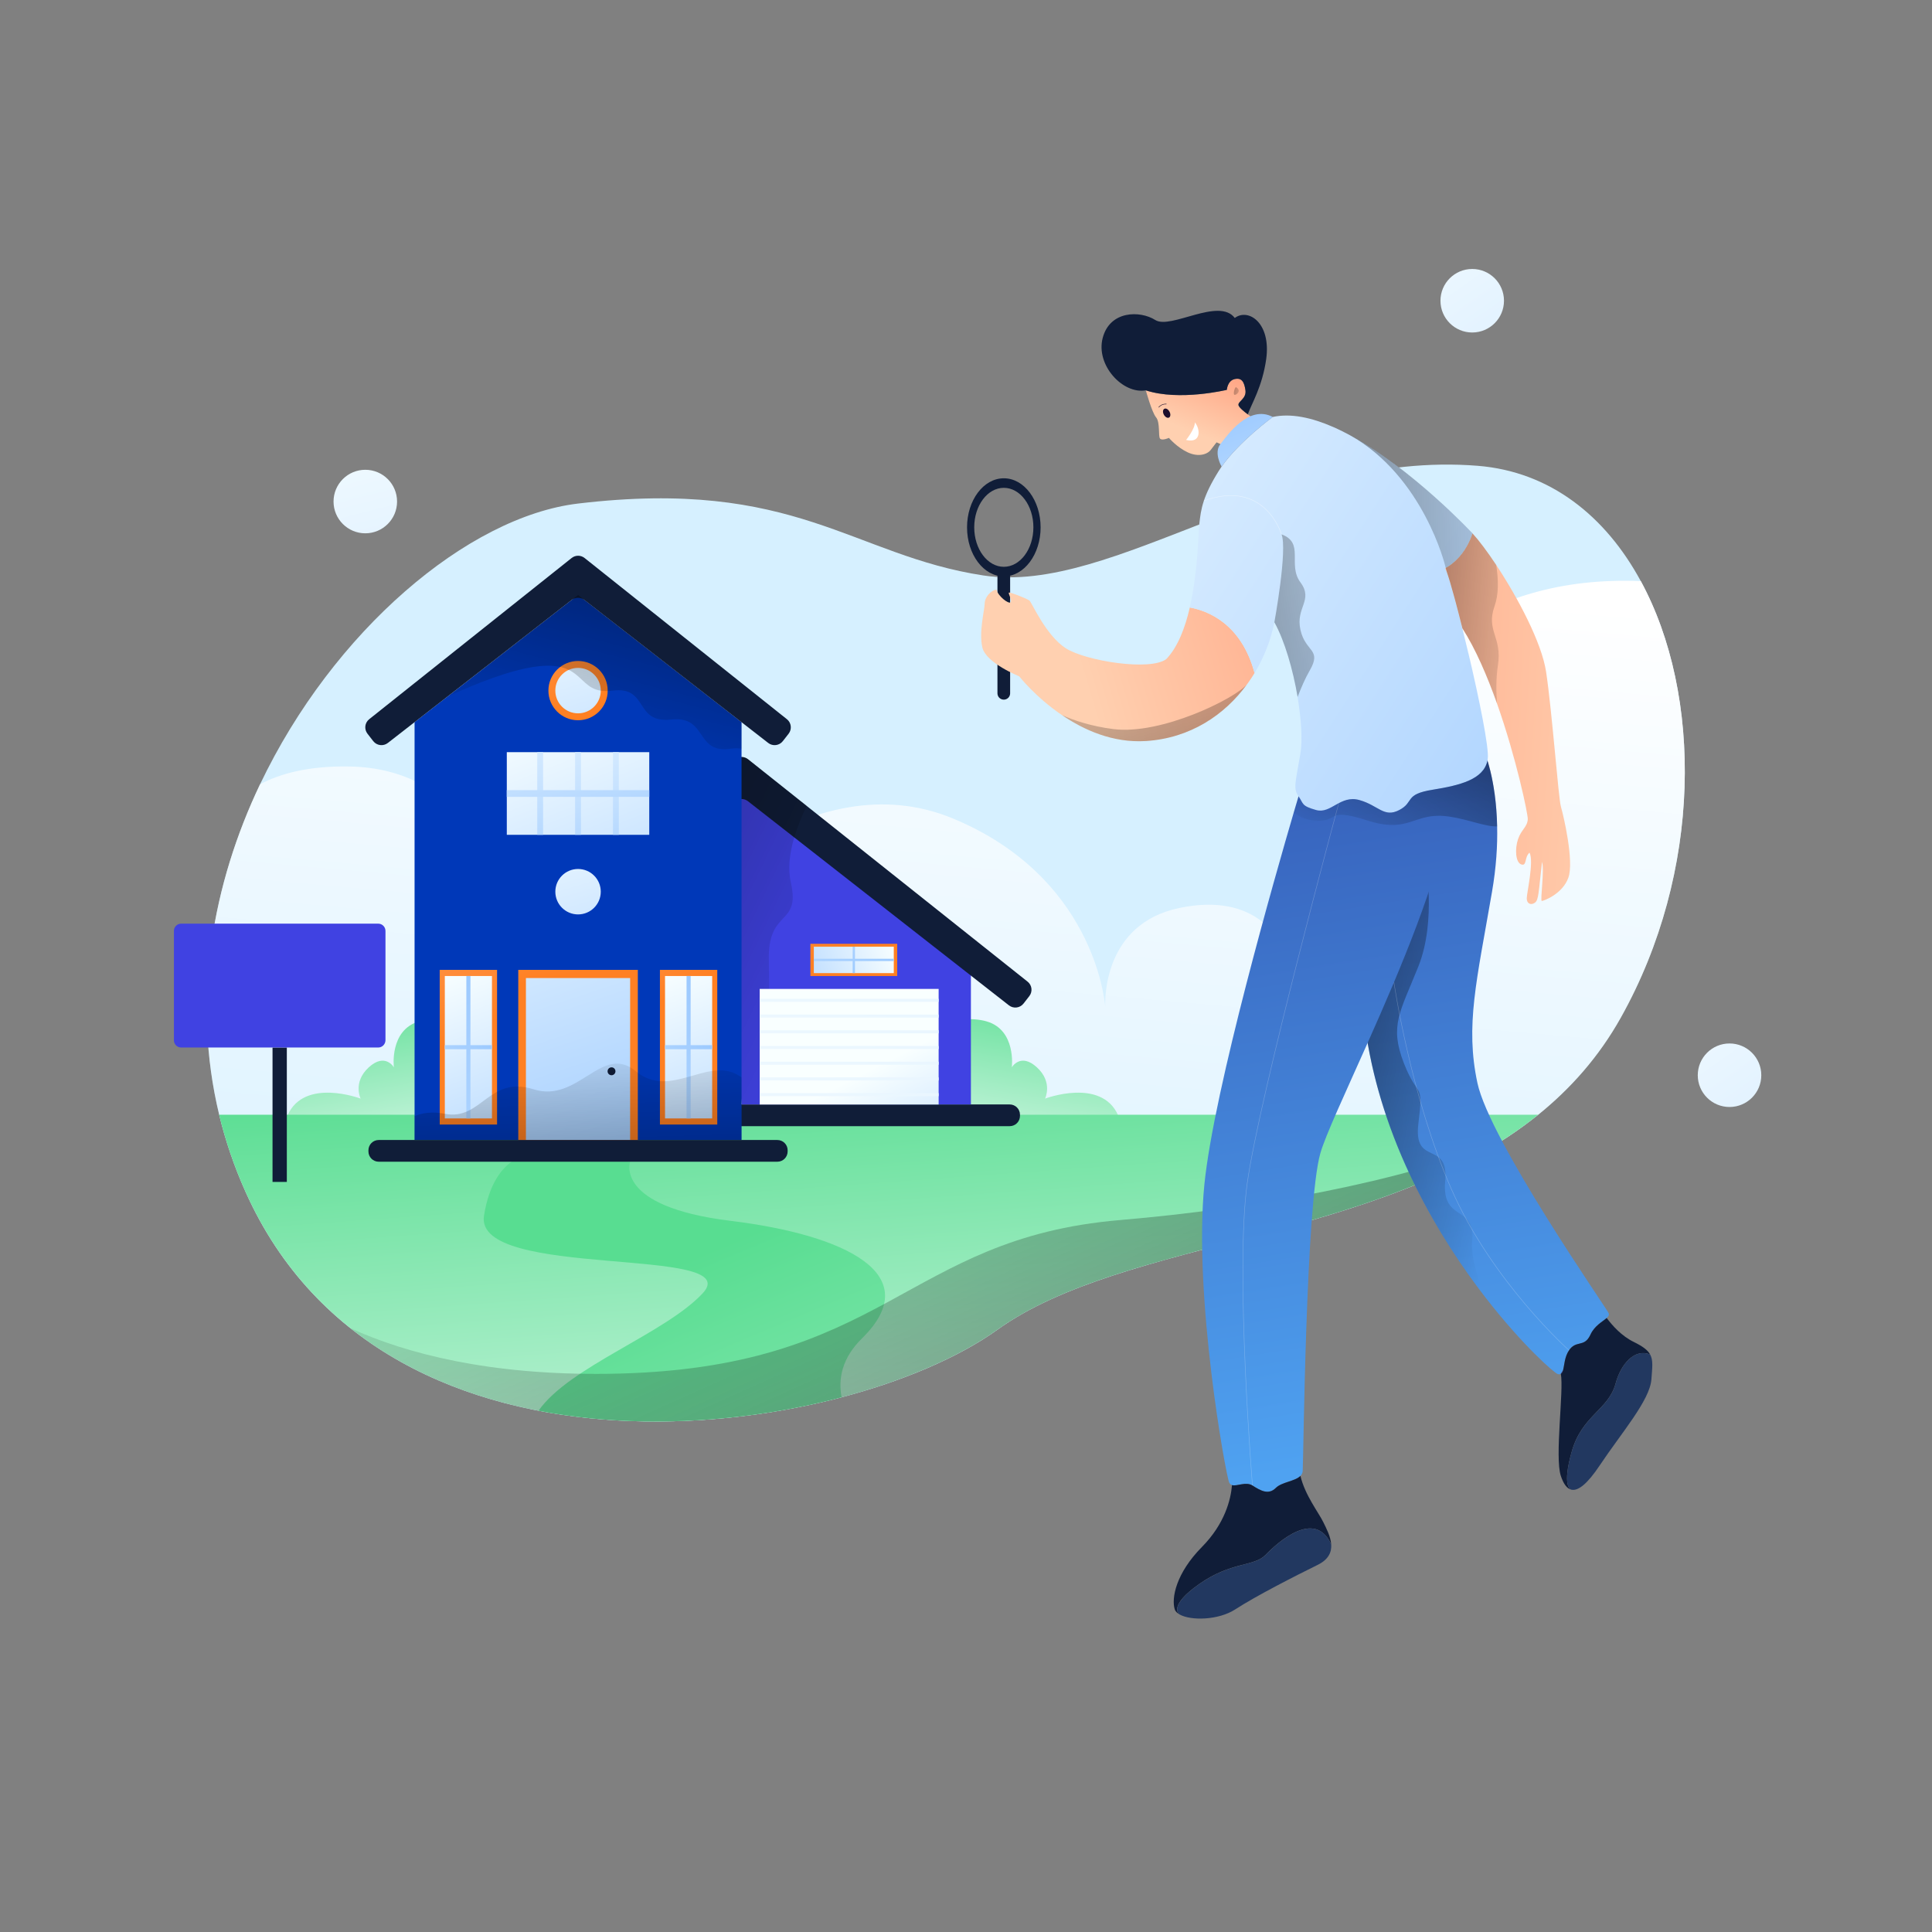
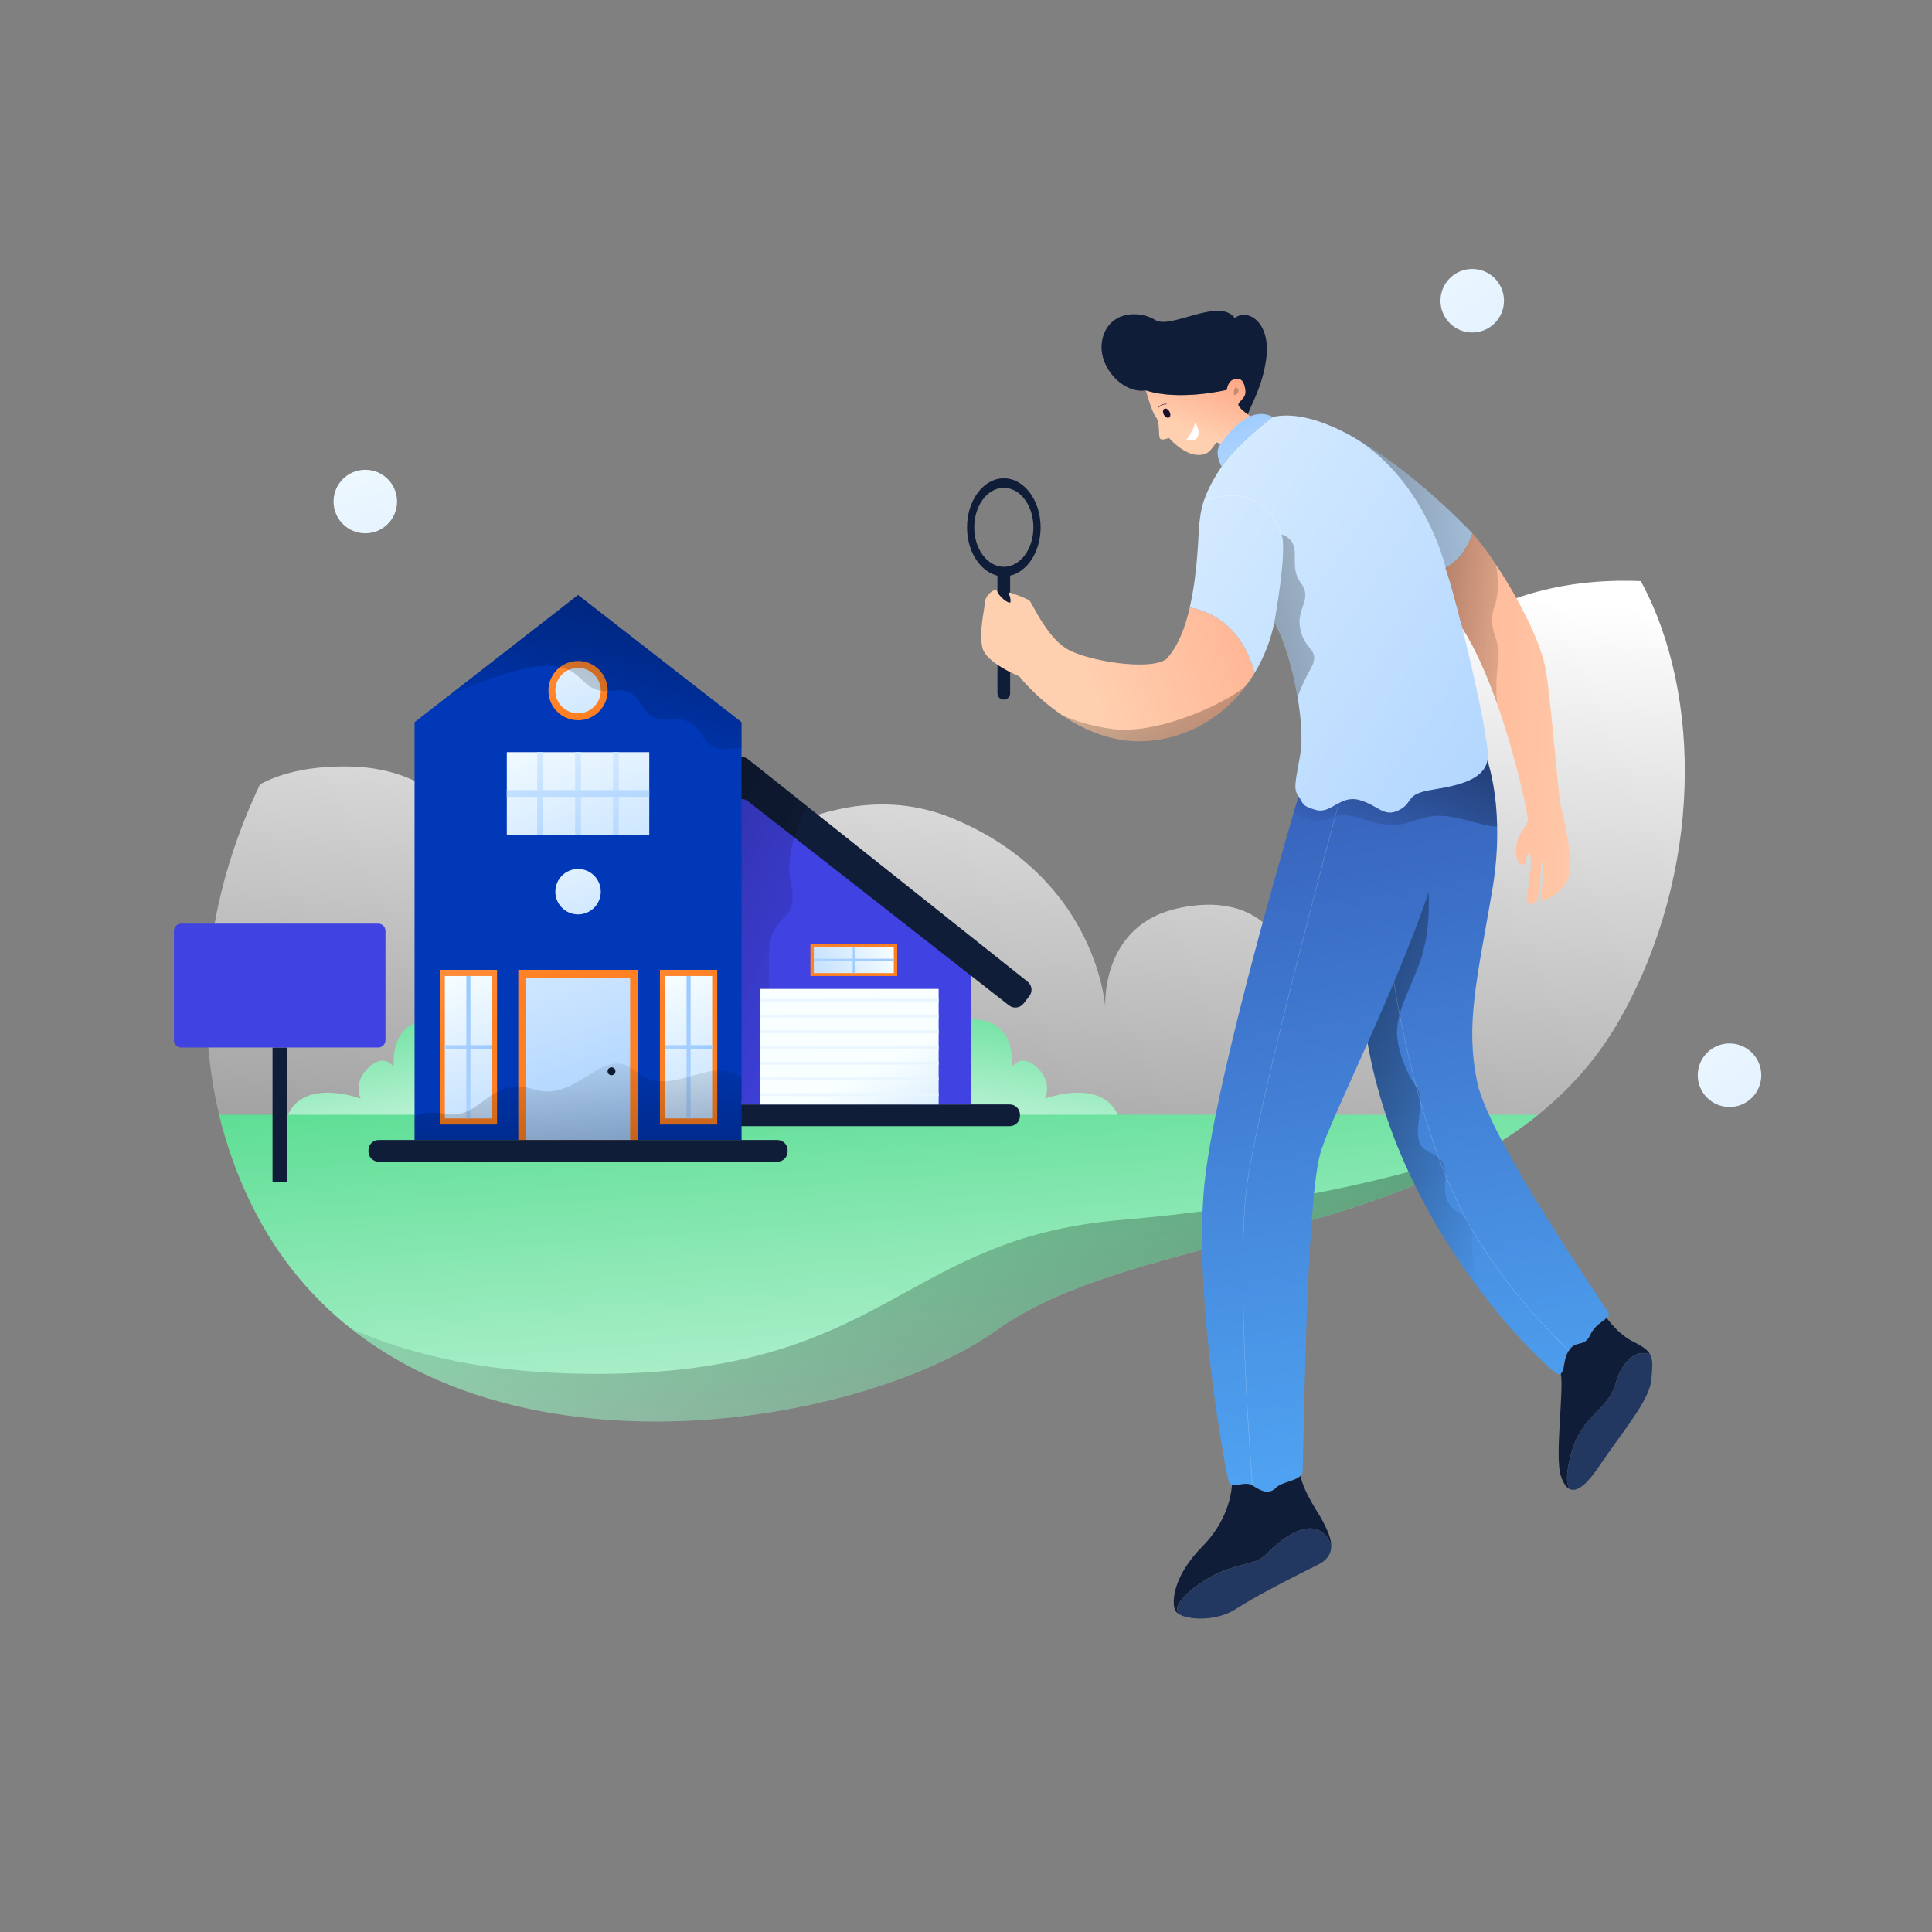
<svg xmlns="http://www.w3.org/2000/svg" width="2260" height="2260" viewBox="0 0 2260 2260" fill="none">
  <rect x="0" y="0" width="2260" height="2260" fill="#808080" stroke="none" />
-   <path d="M1895.96 1190.39C1870.29 1236.26 1837.29 1273.33 1799.37 1303.97C1615.72 1452.19 1315.95 1448.3 1166.97 1555.29C987.213 1684.38 452.09 1763.3 287.11 1393.88C273.776 1364.09 263.652 1334.08 256.374 1303.97C223.83 1169.1 248.871 1033.63 304.196 917.469C389.624 738.161 547.056 604.414 676.192 589.046C930.759 558.717 997.112 649.84 1150.39 673.163C1303.7 696.486 1496.71 526.218 1728.63 544.885C1813.11 551.665 1878.15 603.6 1919.37 679.807C1991.6 812.786 1991.38 1019.94 1895.96 1190.39Z" fill="#D6F0FF" />
  <path d="M1895.96 1190.39C1870.29 1236.26 1837.29 1273.33 1799.37 1303.97C1615.72 1452.18 1315.95 1448.3 1166.97 1555.29C987.213 1684.38 452.09 1763.3 287.11 1393.88C273.776 1364.09 263.652 1334.08 256.374 1303.97C223.83 1169.1 248.871 1033.63 304.196 917.469C327.067 905.174 360.515 895.727 408.97 896.631C541.677 899.027 575.441 1016.5 575.441 1016.5C575.441 1016.5 639.716 940.295 710.815 945.673C781.96 951.052 787.339 1062.2 787.339 1062.2C787.339 1062.2 946.94 887.275 1115.45 957.742C1277.53 1025.45 1292.04 1167.15 1292.9 1177.96C1292.54 1169.5 1290.6 1080.96 1379.19 1062.2C1472.25 1042.49 1497.43 1104.05 1497.43 1104.05C1497.43 1104.05 1543.44 664.258 1919.37 679.762C1991.6 812.785 1991.38 1019.94 1895.96 1190.39Z" fill="url(#paint0_linear_344_125)" />
  <path d="M1069.43 1206.98C1069.43 1206.98 1119.65 1184.69 1154.32 1194.86C1188.99 1205.03 1183.61 1248.51 1183.61 1248.51C1183.61 1248.51 1193.78 1231.02 1212.9 1248.51C1232.02 1266.01 1222.48 1285.13 1222.48 1285.13C1222.48 1285.13 1288.2 1260.22 1307.95 1304.65C1327.66 1349.08 1212.31 1355.05 1212.31 1355.05C1212.31 1355.05 1052.75 1343.12 1058.72 1325.76C1064.69 1308.45 1069.43 1206.98 1069.43 1206.98Z" fill="url(#paint1_linear_344_125)" />
  <path d="M574.899 1206.98C574.899 1206.98 524.682 1184.69 490.014 1194.86C455.345 1205.03 460.724 1248.51 460.724 1248.51C460.724 1248.51 450.554 1231.02 431.434 1248.51C412.315 1266.01 421.852 1285.13 421.852 1285.13C421.852 1285.13 356.131 1260.22 336.379 1304.65C316.671 1349.08 432.022 1355.05 432.022 1355.05C432.022 1355.05 591.578 1343.12 585.611 1325.76C579.69 1308.45 574.899 1206.98 574.899 1206.98Z" fill="url(#paint2_linear_344_125)" />
  <path d="M1799.37 1303.97C1785.08 1315.5 1770.08 1326.12 1754.48 1335.93C1641.03 1407.39 1497.02 1436.64 1370.92 1471.44C1291.86 1493.23 1219.9 1517.27 1166.93 1555.29C1123.45 1586.47 1059.22 1614.72 984.502 1634.52C950.15 1643.56 913.583 1650.84 875.796 1655.72C796.154 1666.03 711.087 1665.94 629.908 1650.25C549.814 1634.79 473.516 1604.28 409.874 1553.7C359.567 1513.7 317.214 1461.23 287.066 1393.88C273.732 1364.09 263.607 1334.08 256.33 1303.97H1799.37Z" fill="url(#paint3_linear_344_125)" />
-   <path d="M1008.46 1565.46C985.224 1588.28 980.252 1612.28 984.501 1634.52C950.149 1643.56 913.582 1650.84 875.795 1655.72C796.153 1666.03 711.086 1665.94 629.907 1650.25C666.112 1598.5 777.53 1560.35 821.962 1512.89C874.575 1456.75 554.242 1497.34 566.175 1422.04C578.153 1346.73 625.93 1349.4 625.93 1349.4L737.122 1359.03C737.122 1359.03 718.002 1411.32 854.28 1428.05C990.558 1444.73 1083.76 1491.33 1008.46 1565.46Z" fill="url(#paint4_linear_344_125)" />
  <path opacity="0.45" d="M1754.48 1335.93C1641.03 1407.39 1497.03 1436.64 1370.92 1471.44C1291.86 1493.23 1219.9 1517.27 1166.93 1555.29C1123.45 1586.47 1059.22 1614.72 984.503 1634.52C950.151 1643.56 913.584 1650.84 875.797 1655.72C796.154 1666.03 711.088 1665.94 629.909 1650.25C549.814 1634.79 473.517 1604.28 409.875 1553.7C475.415 1583.45 572.233 1608.8 710.681 1607.04C1037.02 1602.93 1056.14 1448.7 1310.12 1427.19C1470 1413.63 1638.55 1382.31 1754.48 1335.93Z" fill="url(#paint5_linear_344_125)" />
  <path d="M1181.12 1317.35H714.793C708.148 1317.35 702.77 1311.97 702.77 1305.33V1303.97C702.77 1297.33 708.148 1291.95 714.793 1291.95H1181.12C1187.77 1291.95 1193.14 1297.33 1193.14 1303.97V1305.33C1193.14 1311.97 1187.77 1317.35 1181.12 1317.35Z" fill="#101D38" />
  <path d="M1135.74 1117.8V1291.95H867.432L843.522 949.878L840.312 903.684L839.047 885.423L851.296 895.005L935.594 961.042L1135.74 1117.8Z" fill="#4042E2" />
  <path d="M1204.08 1165.21L1197.3 1173.93C1193.19 1179.22 1185.55 1180.17 1180.26 1176.06L1135.74 1141.25L929.087 979.574L874.847 937.176C870.417 933.786 864.27 933.786 859.885 937.176L843.478 949.923L721.393 1044.93L644.869 1104.51C639.581 1108.62 631.942 1107.67 627.829 1102.38L621.049 1093.61C616.981 1088.37 617.885 1080.82 623.083 1076.66L715.381 1003.17L840.269 903.728L851.252 895.005L859.885 888.134C864.315 884.609 870.598 884.609 875.027 888.134L943.641 942.736L1202.05 1148.31C1207.25 1152.42 1208.15 1159.92 1204.08 1165.21Z" fill="#101D38" />
  <path opacity="0.45" d="M943.684 942.691C940.927 948.432 938.08 954.624 935.594 961.042C933.198 967.009 930.983 973.246 929.085 979.574C923.842 997.293 921.356 1015.73 925.062 1032.05C937.04 1084.66 897.58 1061.61 899.388 1124.26C900.383 1159.38 896.631 1232.06 914.259 1291.95H867.387L843.476 949.878L721.391 1044.89C719.266 1030.15 717.232 1016.19 715.334 1003.12L840.222 903.684L838.956 885.423L851.16 894.96L859.793 888.09C864.223 884.564 870.506 884.564 874.935 888.09L943.684 942.691Z" fill="url(#paint6_linear_344_125)" />
  <path d="M867.434 844.788V1333.54H484.951V844.788L523.416 814.865C523.416 814.82 523.462 814.82 523.507 814.82L676.192 695.989L867.434 844.788Z" fill="#0038B8" />
-   <path d="M922.532 858.257L915.706 866.981C911.593 872.269 903.955 873.219 898.666 869.105L683.604 701.82C679.22 698.43 673.073 698.43 668.688 701.82L453.672 869.105C448.384 873.219 440.745 872.269 436.632 866.981L429.852 858.257C425.784 853.014 426.642 845.466 431.886 841.307L668.688 652.733C673.118 649.207 679.401 649.207 683.83 652.733L920.498 841.307C925.696 845.421 926.6 853.014 922.532 858.257Z" fill="#101D38" />
  <path d="M746.116 1134.52H606.268V1343.12H746.116V1134.52Z" fill="url(#paint7_linear_344_125)" />
  <path d="M737.121 1144.1H615.217V1333.58H737.121V1144.1Z" fill="url(#paint8_linear_344_125)" />
  <path d="M909.334 1358.94H443.006C436.361 1358.94 430.982 1353.56 430.982 1346.91V1345.56C430.982 1338.91 436.361 1333.54 443.006 1333.54H909.334C915.978 1333.54 921.357 1338.91 921.357 1345.56V1346.91C921.357 1353.56 915.978 1358.94 909.334 1358.94Z" fill="#101D38" />
  <path d="M719.945 1253.17C719.945 1255.75 717.866 1257.78 715.335 1257.78C712.759 1257.78 710.725 1255.7 710.725 1253.17C710.725 1250.59 712.804 1248.56 715.335 1248.56C717.911 1248.51 719.945 1250.59 719.945 1253.17Z" fill="#101D38" />
  <path d="M839.048 1134.52H771.971V1315.46H839.048V1134.52Z" fill="url(#paint9_linear_344_125)" />
  <path d="M833.081 1141.71H777.938V1308.31H833.081V1141.71Z" fill="url(#paint10_linear_344_125)" />
  <path d="M807.905 1141.71H803.113V1308.31H807.905V1141.71Z" fill="url(#paint11_linear_344_125)" />
  <path d="M777.938 1227.36V1222.61H833.081V1227.36H777.938Z" fill="url(#paint12_linear_344_125)" />
  <path d="M581.452 1134.52H514.375V1315.46H581.452V1134.52Z" fill="url(#paint13_linear_344_125)" />
  <path d="M575.486 1141.71H520.342V1308.31H575.486V1141.71Z" fill="url(#paint14_linear_344_125)" />
  <path d="M550.309 1141.71H545.518V1308.31H550.309V1141.71Z" fill="url(#paint15_linear_344_125)" />
  <path d="M520.342 1227.36V1222.61H575.486V1227.36H520.342Z" fill="url(#paint16_linear_344_125)" />
  <path d="M676.192 1077.75C695.339 1077.75 710.86 1062.23 710.86 1043.08C710.86 1023.93 695.339 1008.41 676.192 1008.41C657.045 1008.41 641.523 1023.93 641.523 1043.08C641.523 1062.23 657.045 1077.75 676.192 1077.75Z" fill="#0038B8" />
  <path d="M676.191 1069.66C690.869 1069.66 702.768 1057.76 702.768 1043.08C702.768 1028.4 690.869 1016.5 676.191 1016.5C661.512 1016.5 649.613 1028.4 649.613 1043.08C649.613 1057.76 661.512 1069.66 676.191 1069.66Z" fill="url(#paint17_linear_344_125)" />
  <path d="M676.192 842.528C695.339 842.528 710.86 827.007 710.86 807.86C710.86 788.713 695.339 773.191 676.192 773.191C657.045 773.191 641.523 788.713 641.523 807.86C641.523 827.007 657.045 842.528 676.192 842.528Z" fill="url(#paint18_linear_344_125)" />
  <path d="M676.191 834.437C690.869 834.437 702.768 822.538 702.768 807.86C702.768 793.181 690.869 781.282 676.191 781.282C661.512 781.282 649.613 793.181 649.613 807.86C649.613 822.538 661.512 834.437 676.191 834.437Z" fill="url(#paint19_linear_344_125)" />
  <path opacity="0.45" d="M867.432 844.788V875.796C863.5 875.208 859.522 875.163 855.5 875.75C812.288 882.395 828.606 836.924 784.988 841.715C741.324 846.506 759.269 802.255 716.238 807.905C673.208 813.51 687.582 770.57 624.256 780.152C594.515 784.627 556.05 799.905 523.551 814.866L676.236 696.035L867.432 844.788Z" fill="url(#paint20_linear_344_125)" />
  <path opacity="0.45" d="M867.434 1260.27V1333.54H484.951V1305.65C493.765 1301.9 505.382 1299.91 520.343 1302.89C563.238 1311.39 571.735 1257.6 624.212 1274.23C676.644 1290.82 703.99 1219.99 743.902 1253.17C783.814 1286.3 827.251 1235.95 863.592 1257.78C864.857 1258.59 866.168 1259.41 867.434 1260.27Z" fill="url(#paint21_linear_344_125)" />
  <path d="M1098 1156.8H888.678V1292H1098V1156.8Z" fill="url(#paint22_linear_344_125)" />
  <path d="M1098 1168.42H888.678V1171.99H1098V1168.42Z" fill="url(#paint23_linear_344_125)" />
  <path d="M1098 1186.82H888.678V1190.39H1098V1186.82Z" fill="url(#paint24_linear_344_125)" />
  <path d="M1098 1205.21H888.678V1208.78H1098V1205.21Z" fill="url(#paint25_linear_344_125)" />
  <path d="M1098 1223.56H888.678V1227.14H1098V1223.56Z" fill="url(#paint26_linear_344_125)" />
  <path d="M1098 1241.96H888.678V1245.53H1098V1241.96Z" fill="url(#paint27_linear_344_125)" />
  <path d="M1098 1260.31H888.678V1263.88H1098V1260.31Z" fill="url(#paint28_linear_344_125)" />
  <path d="M1098 1278.71H888.678V1282.28H1098V1278.71Z" fill="url(#paint29_linear_344_125)" />
  <path d="M947.979 1141.71V1104.05H1049.54V1141.71H947.979Z" fill="url(#paint30_linear_344_125)" />
  <path d="M952.002 1138.32V1107.4H1045.52V1138.32H952.002Z" fill="url(#paint31_linear_344_125)" />
  <path d="M952.002 1124.21V1121.55H1045.52V1124.21H952.002Z" fill="url(#paint32_linear_344_125)" />
  <path d="M997.428 1107.4H1000.09V1138.32H997.428V1107.4Z" fill="url(#paint33_linear_344_125)" />
  <path d="M335.519 1225.37H318.795V1382.58H335.519V1225.37Z" fill="#101D38" />
  <path d="M442.373 1225.37H211.943C207.242 1225.37 203.445 1221.58 203.445 1216.87V1088.96C203.445 1084.26 207.242 1080.46 211.943 1080.46H442.418C447.119 1080.46 450.915 1084.26 450.915 1088.96V1216.87C450.87 1221.58 447.073 1225.37 442.373 1225.37Z" fill="#4042E2" />
  <path d="M765.101 873.625H587.193V982.783H765.101V873.625Z" fill="#0038B8" />
  <path d="M759.496 879.863H592.844V976.546H759.496V879.863Z" fill="url(#paint34_linear_344_125)" />
  <path d="M635.286 879.863H628.461V976.546H635.286V879.863Z" fill="url(#paint35_linear_344_125)" />
  <path d="M679.583 879.863H672.758V976.546H679.583V879.863Z" fill="url(#paint36_linear_344_125)" />
  <path d="M723.878 879.863H717.053V976.546H723.878V879.863Z" fill="url(#paint37_linear_344_125)" />
  <path d="M759.496 924.295H592.844V932.16H759.496V924.295Z" fill="url(#paint38_linear_344_125)" />
  <path d="M1879.46 1541.77C1874.9 1545.93 1865.36 1550.59 1860.48 1561.21C1856.64 1569.61 1852.16 1570.65 1847.55 1571.78C1843.53 1572.73 1839.37 1573.73 1835.39 1579.6C1830.06 1587.51 1830.01 1597.32 1828.39 1602.93C1827.84 1604.96 1827.08 1606.41 1825.81 1607.04C1824.95 1607.58 1823.87 1607.76 1822.37 1607.4C1818.4 1606.45 1781.33 1573.95 1738.03 1518.27C1684.47 1449.29 1621.37 1344.65 1599.81 1220.04C1597.69 1207.7 1595.92 1195.18 1594.66 1182.48C1589.19 1127.69 1593.21 1082.22 1602.84 1044.71C1611.11 1012.43 1623.45 985.947 1637.42 964.477C1656.4 935.188 1678.28 915.119 1696.58 901.83C1719.14 885.468 1736.31 879.456 1736.31 879.456C1736.31 879.456 1750.19 910.599 1751.32 966.782C1751.82 988.659 1750.33 1014.38 1745.26 1043.53C1727.36 1147.49 1713.89 1199.52 1728.22 1266.73C1742.6 1333.99 1877.97 1528.53 1881.54 1535.71C1882.72 1537.93 1881.68 1539.78 1879.46 1541.77Z" fill="url(#paint39_linear_344_125)" />
  <path opacity="0.45" d="M1738.03 1518.22C1679.18 1442.42 1608.8 1323.55 1594.66 1182.39C1589.19 1127.6 1593.21 1082.13 1602.84 1044.62L1667.29 1006.69C1667.29 1006.69 1680.72 1076.62 1659.2 1130.45C1637.69 1184.24 1625.17 1199.61 1642.16 1243.5C1659.2 1287.3 1665.49 1263.11 1659.2 1314.24C1652.92 1365.36 1695.05 1333.04 1690.57 1381.49C1686.1 1429.9 1725.83 1409.06 1722.17 1450.51C1720.49 1469.63 1727.77 1494.99 1738.03 1518.22Z" fill="url(#paint40_linear_344_125)" />
  <path d="M1694.68 955.12C1682.39 1029.52 1637.6 1135.24 1599.81 1219.95C1573.37 1279.29 1550.41 1328.34 1544.48 1349.13C1527.44 1409.2 1524.78 1708.65 1523.87 1720.72C1523.74 1723.07 1522.7 1724.92 1521.21 1726.46C1514.97 1732.83 1499.38 1733.6 1492.5 1740.43C1484.01 1748.97 1475.06 1744.04 1465.2 1737.76C1457.25 1732.7 1446.99 1738.98 1441.16 1737.22C1439.76 1736.76 1438.63 1735.86 1437.86 1734.19C1433.84 1725.64 1395.78 1515.56 1408.88 1385.29C1420.09 1273.92 1492.6 1021.29 1513.43 950.284C1516.96 938.216 1519.04 931.39 1519.04 931.39L1695.18 894.598C1695.77 896.858 1696.27 899.253 1696.67 901.739C1699.02 916.429 1698.12 934.6 1694.68 955.12Z" fill="url(#paint41_linear_344_125)" />
  <path opacity="0.25" d="M1566.09 939.481C1566.09 939.481 1473.34 1281.33 1458.97 1384.11C1444.59 1486.9 1465.11 1737.8 1465.11 1737.8" stroke="white" stroke-width="0.556" stroke-miterlimit="10" />
  <path d="M1557.19 1806.69C1538.11 1764.29 1493.82 1804.97 1480.39 1818.89C1466.92 1832.77 1440.48 1826.49 1402.83 1852.93C1367.26 1877.92 1378.33 1887.42 1379.69 1888.41C1376.84 1886.78 1374.85 1884.84 1374.17 1882.53C1370.15 1869.56 1375.53 1840.36 1406.08 1809.49C1432.75 1782.46 1439.8 1754.12 1441.16 1737.22C1446.99 1738.98 1457.25 1732.7 1465.2 1737.76C1475.06 1744.04 1484.01 1748.97 1492.51 1740.43C1499.38 1733.6 1514.97 1732.83 1521.21 1726.46C1526.59 1749.24 1542.54 1769.31 1548.06 1780.79C1551.54 1787.89 1556.6 1797.38 1557.19 1806.69Z" fill="#101D38" />
  <path d="M1541.37 1830.55C1514.92 1843.57 1469.18 1866.89 1445 1882.58C1425.2 1895.46 1392.97 1895.96 1379.82 1888.55C1379.82 1888.55 1379.78 1888.5 1379.73 1888.46C1378.37 1887.51 1367.3 1878.01 1402.87 1852.97C1440.57 1826.53 1466.97 1832.81 1480.44 1818.94C1493.86 1805.02 1538.2 1764.29 1557.23 1806.73C1557.77 1815.55 1554.25 1824.23 1541.37 1830.55Z" fill="#223860" />
  <path d="M1930.27 1584.4C1912.01 1577.12 1896.1 1595.47 1889.9 1618.39C1881.54 1649.44 1850.44 1655.4 1838.47 1698.48C1827.39 1737.94 1836.61 1742.14 1838.19 1742.6C1832.82 1741.42 1828.84 1735.54 1825.81 1726.46C1818.49 1704.22 1829.52 1626.75 1825.81 1607C1827.08 1606.36 1827.84 1604.87 1828.39 1602.88C1830.01 1597.23 1830.06 1587.42 1835.39 1579.56C1839.37 1573.73 1843.53 1572.73 1847.55 1571.74C1852.16 1570.65 1856.64 1569.57 1860.48 1561.16C1865.36 1550.54 1874.85 1545.93 1879.46 1541.73C1886.06 1550.59 1896.95 1562.93 1911.46 1569.93C1921.9 1575.08 1927.46 1579.33 1930.27 1584.4Z" fill="#101D38" />
  <path d="M1825.81 1607L1828.39 1602.88C1827.84 1604.87 1827.08 1606.36 1825.81 1607Z" fill="url(#paint42_linear_344_125)" />
  <path d="M1931.76 1613.59C1929.95 1638.14 1896.5 1676.38 1871.42 1714.03C1856.77 1736 1846.15 1744.13 1838.47 1742.64C1838.47 1742.64 1838.38 1742.64 1838.2 1742.6C1836.57 1742.14 1827.39 1737.89 1838.47 1698.48C1850.49 1655.4 1881.59 1649.44 1889.9 1618.39C1896.1 1595.47 1912.01 1577.07 1930.27 1584.4C1934.02 1591.22 1932.8 1599.54 1931.76 1613.59Z" fill="#223860" />
  <path opacity="0.25" d="M1630.59 1149.12C1630.59 1149.12 1649.98 1282.5 1697.94 1391.3C1745.9 1500.05 1835.39 1579.56 1835.39 1579.56" stroke="white" stroke-width="0.556" stroke-miterlimit="10" />
  <path d="M1174.21 818.436C1170.14 818.436 1166.79 815.137 1166.79 811.023V673.842C1166.79 669.774 1170.09 666.429 1174.21 666.429C1178.27 666.429 1181.62 669.728 1181.62 673.842V811.023C1181.62 815.137 1178.32 818.436 1174.21 818.436Z" fill="#101D38" />
  <path d="M1174.25 559.485C1150.48 559.485 1131.22 585.204 1131.22 616.889C1131.22 648.575 1150.52 674.248 1174.25 674.248C1197.98 674.248 1217.28 648.575 1217.28 616.889C1217.24 585.204 1197.98 559.485 1174.25 559.485ZM1174.25 663.039C1155.13 663.039 1139.63 642.382 1139.63 616.844C1139.63 591.351 1155.13 570.65 1174.25 570.65C1193.33 570.65 1208.83 591.306 1208.83 616.844C1208.83 642.382 1193.33 663.039 1174.25 663.039Z" fill="#101D38" />
  <path d="M1465.61 488.973C1465.61 488.973 1464.12 491.369 1461.68 494.94V494.985C1454.04 506.692 1437.77 531.055 1436.86 527.258C1435.78 522.331 1423.12 517.449 1423.12 517.449C1423.12 517.449 1420.45 520.749 1416.39 526.173C1412.36 531.552 1401.88 534.987 1389.36 529.156C1376.79 523.325 1367.39 512.251 1367.39 512.251C1367.39 512.251 1359.21 515.867 1356.95 513.02C1354.73 510.217 1357.26 494.036 1352.34 488.205C1347.41 482.374 1340.36 456.61 1340.36 456.61C1379.5 469.537 1435.14 456.023 1435.14 456.023C1435.14 456.023 1435.78 445.491 1444.09 443.502C1452.41 441.468 1455.53 446.621 1456.88 456.61C1458.24 466.599 1447.48 469.673 1448.79 474.148C1449.56 476.769 1455.12 481.335 1459.64 484.725C1461.31 485.99 1462.76 487.03 1463.85 487.798C1464.93 488.521 1465.61 488.973 1465.61 488.973Z" fill="url(#paint43_linear_344_125)" />
  <path d="M1481.16 420.088C1476.59 452.542 1463.94 472.34 1459.64 484.724C1455.12 481.334 1449.52 476.769 1448.8 474.148C1447.48 469.673 1458.24 466.599 1456.89 456.61C1455.53 446.621 1452.41 441.468 1444.09 443.502C1435.78 445.536 1435.14 456.022 1435.14 456.022C1435.14 456.022 1379.5 469.537 1340.36 456.61C1313.51 461.356 1281.51 427.23 1289.92 395.274C1298.28 363.272 1333.54 363.001 1351.43 374.346C1369.38 385.736 1425.88 347.452 1444.41 371.95C1460.23 360.063 1487.08 377.646 1481.16 420.088Z" fill="#101D38" />
  <path d="M1368.02 481.516C1369.56 484.318 1369.33 487.437 1367.53 488.431C1365.72 489.426 1363.01 487.934 1361.47 485.132C1359.93 482.329 1360.16 479.21 1361.97 478.216C1363.77 477.176 1366.49 478.668 1368.02 481.516Z" fill="#1C0D2B" />
  <path d="M1387.46 514.647C1387.46 514.647 1397.76 501.991 1397.76 494.126C1404.41 502.307 1405.09 518.896 1387.46 514.647Z" fill="white" />
  <path d="M1355.41 476.543C1355.41 476.543 1358.4 472.204 1364.54 472.656" stroke="#1C0D2B" stroke-width="0.556" stroke-miterlimit="10" />
  <path opacity="0.45" d="M1445.99 452.949C1444.55 452.09 1441.97 461.628 1444.18 461.899C1446.44 462.215 1452.73 457.017 1445.99 452.949Z" fill="url(#paint44_linear_344_125)" />
  <path d="M1467.55 787.293C1465.2 791.226 1462.63 795.113 1459.91 798.865C1459.87 799 1459.78 799.136 1459.64 799.271C1459.33 799.723 1459.01 800.175 1458.6 800.627C1432.61 836.2 1392.52 863.501 1340.36 866.845C1301.94 869.241 1267.9 853.963 1242.23 836.471C1242.19 836.426 1242.1 836.381 1242.05 836.381C1211.04 815.317 1192.2 791.09 1192.2 791.09C1192.2 791.09 1153.41 775.632 1149.16 757.507C1144.87 739.336 1151.65 714.25 1151.83 706.159C1152.01 698.114 1159.24 690.701 1165.53 689.616C1167.74 697.662 1179.63 706.611 1182.07 704.623C1184.56 702.589 1178.77 693.865 1180.31 693.187C1181.89 692.554 1201.6 700.374 1204.31 702.589C1206.98 704.849 1223.56 743.585 1246.89 758.411C1270.16 773.191 1345.47 785.259 1364.36 770.931C1377.79 756.829 1386.33 734.364 1391.8 710.634C1412.23 714.295 1451.96 729.076 1467.55 787.293Z" fill="url(#paint45_linear_344_125)" />
  <path opacity="0.45" d="M1458.6 800.627C1432.61 836.199 1392.52 863.5 1340.36 866.845C1301.94 869.241 1267.9 853.963 1242.23 836.471C1256.6 842.889 1276.63 849.533 1302.12 852.833C1358.71 860.065 1444.77 816.944 1458.6 800.627Z" fill="url(#paint46_linear_344_125)" />
  <path d="M1740.33 887.457C1740.24 888.225 1740.15 888.903 1739.97 889.626V889.671C1735.41 911.639 1708.33 918.554 1675.79 923.797C1642.12 929.176 1654.73 938.126 1636.83 947.527C1618.88 956.929 1612.6 942.149 1590.18 935.866C1567.76 929.583 1556.96 952.454 1539.51 947.527C1522.02 942.601 1525.18 940.341 1518.9 931.391C1512.62 922.441 1515.33 915.707 1521.16 881.626C1523.78 866.213 1522.24 841.488 1517.86 815.272C1512.48 783.451 1502.72 749.506 1490.7 727.901C1486.76 747.969 1478.99 768.445 1467.55 787.293C1451.96 729.031 1412.23 714.25 1391.71 710.589C1401.47 668.643 1401.7 622.811 1402.96 612.55C1403.96 604.053 1404.82 596.052 1408.25 585.837C1411.32 576.571 1416.52 565.542 1425.7 550.807C1426.74 549.135 1427.87 547.507 1429 545.835C1449.61 516.41 1488.84 487.753 1488.84 487.753C1510.04 483.143 1534.4 488.521 1559.26 499.369C1560.35 499.821 1561.48 500.319 1562.56 500.816C1568.03 503.347 1573.59 506.059 1579.06 509.087C1651.79 548.231 1722.39 623.895 1722.39 623.895C1722.39 623.895 1722.35 623.986 1722.3 624.212C1721.8 626.02 1718.77 635.693 1711.54 645.772C1710.77 646.812 1709.96 647.897 1709.15 648.936C1708.24 650.111 1707.29 651.196 1706.21 652.326C1705.44 653.185 1704.63 654.044 1703.81 654.857C1703.41 655.219 1703.04 655.626 1702.64 655.942C1701.64 656.891 1700.56 657.795 1699.43 658.699C1698.34 659.603 1697.17 660.462 1695.95 661.321C1695.54 661.637 1695.13 661.909 1694.68 662.18C1693.6 662.948 1692.38 663.626 1691.16 664.349C1690.98 664.485 1690.75 664.621 1690.57 664.711C1691.07 665.705 1691.74 667.333 1692.51 669.502C1694.64 675.559 1697.71 685.865 1701.24 698.837C1701.73 700.555 1702.19 702.363 1702.68 704.216C1704.54 711.177 1706.53 718.77 1708.51 726.816C1709.24 729.483 1709.87 732.195 1710.59 734.952C1712.9 744.263 1715.25 754.026 1717.6 763.925L1717.87 764.784C1730.44 818.029 1742.01 874.936 1740.33 887.457Z" fill="url(#paint47_linear_344_125)" />
  <path d="M1488.89 487.753C1488.89 487.753 1449.65 516.41 1429.04 545.835C1429.04 545.835 1419.42 529.789 1427.6 519.438C1435.73 509.132 1460.82 472.972 1488.89 487.753Z" fill="url(#paint48_linear_344_125)" />
  <path opacity="0.45" d="M1531.92 784.626C1526.86 793.35 1522.02 804.424 1517.91 815.272C1512.53 783.451 1502.76 749.506 1490.74 727.9C1490.74 727.9 1506.29 642.97 1499.1 625.07C1526.58 635.24 1505.7 660.326 1521.25 681.254C1536.75 702.182 1515.28 710.544 1521.25 736.85C1527.13 763.156 1546.83 759.088 1531.92 784.626Z" fill="url(#paint49_linear_344_125)" />
  <path opacity="0.45" d="M1499.06 625.071C1499.06 625.071 1480.03 559.757 1408.25 585.837" stroke="white" stroke-width="0.556" stroke-miterlimit="10" />
  <path d="M1834.62 1026.72C1827.8 1045.84 1805.65 1053.93 1803.52 1053.93C1801.45 1053.93 1806.82 1017.45 1803.84 1008.19C1799.68 1044.35 1799.95 1052.71 1795.48 1055.96C1791 1059.26 1785.94 1057.18 1785.94 1050.9C1785.94 1044.66 1794.58 1007.78 1789.2 997.383C1782.96 1002.81 1786.35 1013.56 1779.52 1011.17C1772.79 1008.82 1771.88 992.953 1775.77 981.608C1779.66 970.218 1786.53 967.596 1787.16 958.33C1787.52 952.951 1773.92 887.411 1751.14 822.911C1739.7 790.774 1726.05 758.908 1710.64 734.952C1707.88 723.923 1705.21 713.482 1702.73 704.216C1702.23 702.362 1701.78 700.554 1701.28 698.837C1697.76 685.864 1694.68 675.559 1692.56 669.502C1691.75 667.332 1691.11 665.75 1690.62 664.711C1690.8 664.62 1691.02 664.53 1691.2 664.349C1692.69 663.536 1694.14 662.632 1695.5 661.682C1695.54 661.682 1695.54 661.637 1695.59 661.637C1696.94 660.733 1698.25 659.784 1699.47 658.699C1700.65 657.795 1701.69 656.891 1702.68 655.942C1708.47 650.563 1712.76 644.552 1715.75 639.263C1716.33 638.224 1716.97 637.139 1717.46 636.144C1721.08 629.138 1722.44 623.94 1722.44 623.94C1730.07 632.257 1739.93 645.365 1750.23 660.914C1775.5 699.063 1803.52 751.947 1808.59 785.937C1815.77 833.759 1822.96 933.56 1825.94 943.73C1828.93 953.81 1841.54 1007.6 1834.62 1026.72Z" fill="url(#paint50_linear_344_125)" />
  <path opacity="0.45" d="M1752.22 778.344C1749.83 793.847 1750.19 809.442 1751.14 822.866C1739.7 790.729 1726.05 758.863 1710.64 734.907C1707.88 723.878 1705.22 713.437 1702.73 704.171C1702.23 702.317 1701.78 700.51 1701.28 698.792C1697.76 685.82 1694.68 675.514 1692.56 669.457L1691.2 664.304C1692.69 663.446 1694.14 662.587 1695.5 661.638C1695.54 661.638 1695.54 661.592 1695.59 661.592C1696.94 660.643 1698.25 659.694 1699.47 658.654C1700.65 657.75 1701.69 656.846 1702.68 655.897C1708.47 650.518 1712.76 644.507 1715.75 639.218C1716.33 638.179 1716.97 637.094 1717.46 636.099C1721.08 629.093 1722.44 623.896 1722.44 623.896C1730.08 632.212 1739.93 645.32 1750.23 660.869C1752.99 678.723 1753.22 695.312 1748.2 709.369C1738.08 738.071 1757.47 745.031 1752.22 778.344Z" fill="url(#paint51_linear_344_125)" />
  <path opacity="0.45" d="M1691.2 664.304L1690.62 662.134C1690.62 662.134 1665.57 557.813 1579.15 509.042C1651.88 548.185 1722.48 623.85 1722.48 623.85C1722.48 623.85 1715.34 650.789 1691.2 664.304Z" fill="url(#paint52_linear_344_125)" />
  <path opacity="0.45" d="M1751.32 966.692C1737.58 967.28 1717.51 958.376 1694.68 955.121C1667.38 951.234 1656.44 961.72 1637.46 964.387C1627.92 965.788 1616.26 965.156 1599.49 959.777C1549.28 943.686 1568.4 962.172 1537.43 959.777C1526.59 958.918 1518.86 954.986 1513.39 950.33C1516.91 938.262 1518.99 931.436 1518.99 931.436C1525.27 940.386 1522.11 942.646 1539.6 947.573C1557.05 952.5 1567.81 929.628 1590.27 935.911C1612.65 942.194 1618.93 956.974 1636.92 947.573C1654.82 938.171 1642.25 929.222 1675.88 923.843C1708.42 918.6 1735.5 911.729 1740.06 889.717C1744.22 903.096 1750.55 929.357 1751.32 966.692Z" fill="url(#paint53_linear_344_125)" />
  <path d="M427.32 623.85C447.84 623.85 464.475 607.215 464.475 586.695C464.475 566.176 447.84 549.541 427.32 549.541C406.801 549.541 390.166 566.176 390.166 586.695C390.166 607.215 406.801 623.85 427.32 623.85Z" fill="url(#paint54_linear_344_125)" />
  <path d="M2023.15 1294.93C2043.67 1294.93 2060.31 1278.3 2060.31 1257.78C2060.31 1237.26 2043.67 1220.62 2023.15 1220.62C2002.63 1220.62 1986 1237.26 1986 1257.78C1986 1278.3 2002.63 1294.93 2023.15 1294.93Z" fill="url(#paint55_linear_344_125)" />
  <path d="M1722.17 388.946C1742.69 388.946 1759.32 372.311 1759.32 351.791C1759.32 331.271 1742.69 314.637 1722.17 314.637C1701.65 314.637 1685.01 331.271 1685.01 351.791C1685.01 372.311 1701.65 388.946 1722.17 388.946Z" fill="url(#paint56_linear_344_125)" />
  <defs>
    <linearGradient id="paint0_linear_344_125" x1="1141.92" y1="641.465" x2="1052.27" y2="1652.7" gradientUnits="userSpaceOnUse">
      <stop stop-color="white" />
      <stop offset="1" stop-color="white" stop-opacity="0" />
    </linearGradient>
    <linearGradient id="paint1_linear_344_125" x1="1208.35" y1="1150.3" x2="1164.12" y2="1415.66" gradientUnits="userSpaceOnUse">
      <stop stop-color="#58DD91" />
      <stop offset="1" stop-color="#F9FFFF" />
    </linearGradient>
    <linearGradient id="paint2_linear_344_125" x1="435.991" y1="1150.3" x2="480.218" y2="1415.66" gradientUnits="userSpaceOnUse">
      <stop stop-color="#58DD91" />
      <stop offset="1" stop-color="#F9FFFF" />
    </linearGradient>
    <linearGradient id="paint3_linear_344_125" x1="1022" y1="1222.92" x2="1074.6" y2="1949.66" gradientUnits="userSpaceOnUse">
      <stop stop-color="#58DD91" />
      <stop offset="1" stop-color="#F9FFFF" />
    </linearGradient>
    <linearGradient id="paint4_linear_344_125" x1="790.642" y1="1479.08" x2="1211.39" y2="2480.75" gradientUnits="userSpaceOnUse">
      <stop stop-color="#58DD91" />
      <stop offset="1" stop-color="#F9FFFF" />
    </linearGradient>
    <linearGradient id="paint5_linear_344_125" x1="1280.29" y1="1884.33" x2="936.043" y2="1120.52" gradientUnits="userSpaceOnUse">
      <stop />
      <stop offset="1" stop-opacity="0" />
    </linearGradient>
    <linearGradient id="paint6_linear_344_125" x1="575.189" y1="947.602" x2="1011.78" y2="1157.38" gradientUnits="userSpaceOnUse">
      <stop />
      <stop offset="1" stop-opacity="0" />
    </linearGradient>
    <linearGradient id="paint7_linear_344_125" x1="628.57" y1="1002.75" x2="656.66" y2="1142" gradientUnits="userSpaceOnUse">
      <stop stop-color="#FF9D5A" />
      <stop offset="1" stop-color="#FF8022" />
    </linearGradient>
    <linearGradient id="paint8_linear_344_125" x1="729.867" y1="1401.66" x2="570.292" y2="917.556" gradientUnits="userSpaceOnUse">
      <stop stop-color="#9BC9FF" />
      <stop offset="1" stop-color="#F9FFFF" />
    </linearGradient>
    <linearGradient id="paint9_linear_344_125" x1="722.066" y1="1052.78" x2="778.246" y2="1168.73" gradientUnits="userSpaceOnUse">
      <stop stop-color="#FF9D5A" />
      <stop offset="1" stop-color="#FF8022" />
    </linearGradient>
    <linearGradient id="paint10_linear_344_125" x1="885.606" y1="1438.31" x2="772.05" y2="1135.89" gradientUnits="userSpaceOnUse">
      <stop stop-color="#9BC9FF" />
      <stop offset="1" stop-color="#F9FFFF" />
    </linearGradient>
    <linearGradient id="paint11_linear_344_125" x1="766.532" y1="1142.47" x2="1183.7" y2="2025.81" gradientUnits="userSpaceOnUse">
      <stop stop-color="#9BC9FF" />
      <stop offset="1" stop-color="#F9FFFF" />
    </linearGradient>
    <linearGradient id="paint12_linear_344_125" x1="833.556" y1="1211.74" x2="533.317" y2="1353.53" gradientUnits="userSpaceOnUse">
      <stop stop-color="#9BC9FF" />
      <stop offset="1" stop-color="#F9FFFF" />
    </linearGradient>
    <linearGradient id="paint13_linear_344_125" x1="473.205" y1="1050.88" x2="541.935" y2="1211.06" gradientUnits="userSpaceOnUse">
      <stop stop-color="#FF9D5A" />
      <stop offset="1" stop-color="#FF8022" />
    </linearGradient>
    <linearGradient id="paint14_linear_344_125" x1="628.014" y1="1438.31" x2="514.459" y2="1135.89" gradientUnits="userSpaceOnUse">
      <stop stop-color="#9BC9FF" />
      <stop offset="1" stop-color="#F9FFFF" />
    </linearGradient>
    <linearGradient id="paint15_linear_344_125" x1="508.942" y1="1142.47" x2="926.108" y2="2025.8" gradientUnits="userSpaceOnUse">
      <stop stop-color="#9BC9FF" />
      <stop offset="1" stop-color="#F9FFFF" />
    </linearGradient>
    <linearGradient id="paint16_linear_344_125" x1="575.965" y1="1211.74" x2="275.726" y2="1353.53" gradientUnits="userSpaceOnUse">
      <stop stop-color="#9BC9FF" />
      <stop offset="1" stop-color="#F9FFFF" />
    </linearGradient>
    <linearGradient id="paint17_linear_344_125" x1="750.89" y1="1288.42" x2="637.336" y2="915.484" gradientUnits="userSpaceOnUse">
      <stop stop-color="#9BC9FF" />
      <stop offset="1" stop-color="#F9FFFF" />
    </linearGradient>
    <linearGradient id="paint18_linear_344_125" x1="629.032" y1="677.646" x2="681.626" y2="822.877" gradientUnits="userSpaceOnUse">
      <stop stop-color="#FF9D5A" />
      <stop offset="1" stop-color="#FF8022" />
    </linearGradient>
    <linearGradient id="paint19_linear_344_125" x1="750.89" y1="1053.2" x2="637.336" y2="680.265" gradientUnits="userSpaceOnUse">
      <stop stop-color="#9BC9FF" />
      <stop offset="1" stop-color="#F9FFFF" />
    </linearGradient>
    <linearGradient id="paint20_linear_344_125" x1="753.172" y1="619.108" x2="679.063" y2="909.57" gradientUnits="userSpaceOnUse">
      <stop />
      <stop offset="1" stop-opacity="0" />
    </linearGradient>
    <linearGradient id="paint21_linear_344_125" x1="680.792" y1="1461.73" x2="673.62" y2="1205.94" gradientUnits="userSpaceOnUse">
      <stop />
      <stop offset="1" stop-opacity="0" />
    </linearGradient>
    <linearGradient id="paint22_linear_344_125" x1="1122.82" y1="1477.24" x2="1009.27" y2="1255.51" gradientUnits="userSpaceOnUse">
      <stop stop-color="#9BC9FF" />
      <stop offset="1" stop-color="#F9FFFF" />
    </linearGradient>
    <linearGradient id="paint23_linear_344_125" x1="1003.46" y1="891.288" x2="991.511" y2="1220" gradientUnits="userSpaceOnUse">
      <stop stop-color="#9BC9FF" />
      <stop offset="1" stop-color="#F9FFFF" />
    </linearGradient>
    <linearGradient id="paint24_linear_344_125" x1="1003.46" y1="909.665" x2="991.512" y2="1238.38" gradientUnits="userSpaceOnUse">
      <stop stop-color="#9BC9FF" />
      <stop offset="1" stop-color="#F9FFFF" />
    </linearGradient>
    <linearGradient id="paint25_linear_344_125" x1="1003.46" y1="928.043" x2="991.512" y2="1256.76" gradientUnits="userSpaceOnUse">
      <stop stop-color="#9BC9FF" />
      <stop offset="1" stop-color="#F9FFFF" />
    </linearGradient>
    <linearGradient id="paint26_linear_344_125" x1="1003.46" y1="946.433" x2="991.512" y2="1275.13" gradientUnits="userSpaceOnUse">
      <stop stop-color="#9BC9FF" />
      <stop offset="1" stop-color="#F9FFFF" />
    </linearGradient>
    <linearGradient id="paint27_linear_344_125" x1="1003.46" y1="964.8" x2="991.511" y2="1293.51" gradientUnits="userSpaceOnUse">
      <stop stop-color="#9BC9FF" />
      <stop offset="1" stop-color="#F9FFFF" />
    </linearGradient>
    <linearGradient id="paint28_linear_344_125" x1="1003.46" y1="983.177" x2="991.511" y2="1311.89" gradientUnits="userSpaceOnUse">
      <stop stop-color="#9BC9FF" />
      <stop offset="1" stop-color="#F9FFFF" />
    </linearGradient>
    <linearGradient id="paint29_linear_344_125" x1="1003.46" y1="1001.54" x2="991.511" y2="1330.27" gradientUnits="userSpaceOnUse">
      <stop stop-color="#9BC9FF" />
      <stop offset="1" stop-color="#F9FFFF" />
    </linearGradient>
    <linearGradient id="paint30_linear_344_125" x1="926.565" y1="995.159" x2="988.722" y2="1105.13" gradientUnits="userSpaceOnUse">
      <stop stop-color="#FF9D5A" />
      <stop offset="1" stop-color="#FF8022" />
    </linearGradient>
    <linearGradient id="paint31_linear_344_125" x1="879.027" y1="1167.82" x2="1048.76" y2="1104.09" gradientUnits="userSpaceOnUse">
      <stop stop-color="#9BC9FF" />
      <stop offset="1" stop-color="#F9FFFF" />
    </linearGradient>
    <linearGradient id="paint32_linear_344_125" x1="1045.07" y1="1100.99" x2="549.296" y2="1335.13" gradientUnits="userSpaceOnUse">
      <stop stop-color="#9BC9FF" />
      <stop offset="1" stop-color="#F9FFFF" />
    </linearGradient>
    <linearGradient id="paint33_linear_344_125" x1="1006.18" y1="1138.61" x2="926.604" y2="970.104" gradientUnits="userSpaceOnUse">
      <stop stop-color="#9BC9FF" />
      <stop offset="1" stop-color="#F9FFFF" />
    </linearGradient>
    <linearGradient id="paint34_linear_344_125" x1="783.602" y1="1201.84" x2="635.381" y2="824.306" gradientUnits="userSpaceOnUse">
      <stop stop-color="#9BC9FF" />
      <stop offset="1" stop-color="#F9FFFF" />
    </linearGradient>
    <linearGradient id="paint35_linear_344_125" x1="650.594" y1="1075.32" x2="608.706" y2="746.259" gradientUnits="userSpaceOnUse">
      <stop stop-color="#9BC9FF" />
      <stop offset="1" stop-color="#F9FFFF" />
    </linearGradient>
    <linearGradient id="paint36_linear_344_125" x1="694.899" y1="1075.32" x2="653.011" y2="746.259" gradientUnits="userSpaceOnUse">
      <stop stop-color="#9BC9FF" />
      <stop offset="1" stop-color="#F9FFFF" />
    </linearGradient>
    <linearGradient id="paint37_linear_344_125" x1="739.203" y1="1075.32" x2="697.315" y2="746.259" gradientUnits="userSpaceOnUse">
      <stop stop-color="#9BC9FF" />
      <stop offset="1" stop-color="#F9FFFF" />
    </linearGradient>
    <linearGradient id="paint38_linear_344_125" x1="717.831" y1="1054.28" x2="595.388" y2="683.726" gradientUnits="userSpaceOnUse">
      <stop stop-color="#9BC9FF" />
      <stop offset="1" stop-color="#F9FFFF" />
    </linearGradient>
    <linearGradient id="paint39_linear_344_125" x1="1633" y1="694.711" x2="1788.39" y2="1679.65" gradientUnits="userSpaceOnUse">
      <stop stop-color="#3152AF" />
      <stop offset="1" stop-color="#4FA2F1" />
    </linearGradient>
    <linearGradient id="paint40_linear_344_125" x1="1544.84" y1="1227.37" x2="1781.51" y2="1279.97" gradientUnits="userSpaceOnUse">
      <stop />
      <stop offset="1" stop-opacity="0" />
    </linearGradient>
    <linearGradient id="paint41_linear_344_125" x1="1471.91" y1="720.127" x2="1627.3" y2="1705.06" gradientUnits="userSpaceOnUse">
      <stop stop-color="#3152AF" />
      <stop offset="1" stop-color="#4FA2F1" />
    </linearGradient>
    <linearGradient id="paint42_linear_344_125" x1="1827.6" y1="1605.37" x2="1830.83" y2="1608.22" gradientUnits="userSpaceOnUse">
      <stop stop-color="#3B1C5E" />
      <stop offset="1" stop-color="#1C0D2B" />
    </linearGradient>
    <linearGradient id="paint43_linear_344_125" x1="1390.85" y1="503.822" x2="1433.43" y2="394.899" gradientUnits="userSpaceOnUse">
      <stop stop-color="#FFD0B0" />
      <stop offset="1" stop-color="#FF9271" />
    </linearGradient>
    <linearGradient id="paint44_linear_344_125" x1="1430.79" y1="454.628" x2="1459.78" y2="460.306" gradientUnits="userSpaceOnUse">
      <stop />
      <stop offset="1" stop-opacity="0" />
    </linearGradient>
    <linearGradient id="paint45_linear_344_125" x1="1262.08" y1="777.551" x2="1722.28" y2="641.285" gradientUnits="userSpaceOnUse">
      <stop stop-color="#FFD0B0" />
      <stop offset="1" stop-color="#FF9271" />
    </linearGradient>
    <linearGradient id="paint46_linear_344_125" x1="1412.82" y1="1027.27" x2="1300.76" y2="652.538" gradientUnits="userSpaceOnUse">
      <stop />
      <stop offset="1" stop-opacity="0" />
    </linearGradient>
    <linearGradient id="paint47_linear_344_125" x1="2040.17" y1="1038.61" x2="964.394" y2="346.525" gradientUnits="userSpaceOnUse">
      <stop stop-color="#9BC9FF" />
      <stop offset="1" stop-color="#F9FFFF" />
    </linearGradient>
    <linearGradient id="paint48_linear_344_125" x1="1442.83" y1="476.357" x2="1555.79" y2="763.233" gradientUnits="userSpaceOnUse">
      <stop stop-color="#9BC9FF" />
      <stop offset="1" stop-color="#F9FFFF" />
    </linearGradient>
    <linearGradient id="paint49_linear_344_125" x1="1375.2" y1="737.987" x2="1688.37" y2="696.151" gradientUnits="userSpaceOnUse">
      <stop />
      <stop offset="1" stop-opacity="0" />
    </linearGradient>
    <linearGradient id="paint50_linear_344_125" x1="1914.5" y1="849.417" x2="1362.26" y2="818.936" gradientUnits="userSpaceOnUse">
      <stop stop-color="#FFD0B0" />
      <stop offset="1" stop-color="#FF9271" />
    </linearGradient>
    <linearGradient id="paint51_linear_344_125" x1="1604.84" y1="711.183" x2="1818.21" y2="730.906" gradientUnits="userSpaceOnUse">
      <stop />
      <stop offset="1" stop-opacity="0" />
    </linearGradient>
    <linearGradient id="paint52_linear_344_125" x1="1522.21" y1="589.643" x2="1821.04" y2="581.874" gradientUnits="userSpaceOnUse">
      <stop />
      <stop offset="1" stop-opacity="0" />
    </linearGradient>
    <linearGradient id="paint53_linear_344_125" x1="1700.47" y1="827.44" x2="1597.37" y2="1019.29" gradientUnits="userSpaceOnUse">
      <stop />
      <stop offset="1" stop-opacity="0" />
    </linearGradient>
    <linearGradient id="paint54_linear_344_125" x1="631.186" y1="1392.22" x2="387.341" y2="428.796" gradientUnits="userSpaceOnUse">
      <stop stop-color="#9BC9FF" />
      <stop offset="1" stop-color="#F9FFFF" />
    </linearGradient>
    <linearGradient id="paint55_linear_344_125" x1="2513.9" y1="1956.37" x2="1904.29" y2="1088.57" gradientUnits="userSpaceOnUse">
      <stop stop-color="#9BC9FF" />
      <stop offset="1" stop-color="#F9FFFF" />
    </linearGradient>
    <linearGradient id="paint56_linear_344_125" x1="2212.92" y1="1050.36" x2="1603.31" y2="182.554" gradientUnits="userSpaceOnUse">
      <stop stop-color="#9BC9FF" />
      <stop offset="1" stop-color="#F9FFFF" />
    </linearGradient>
  </defs>
</svg>